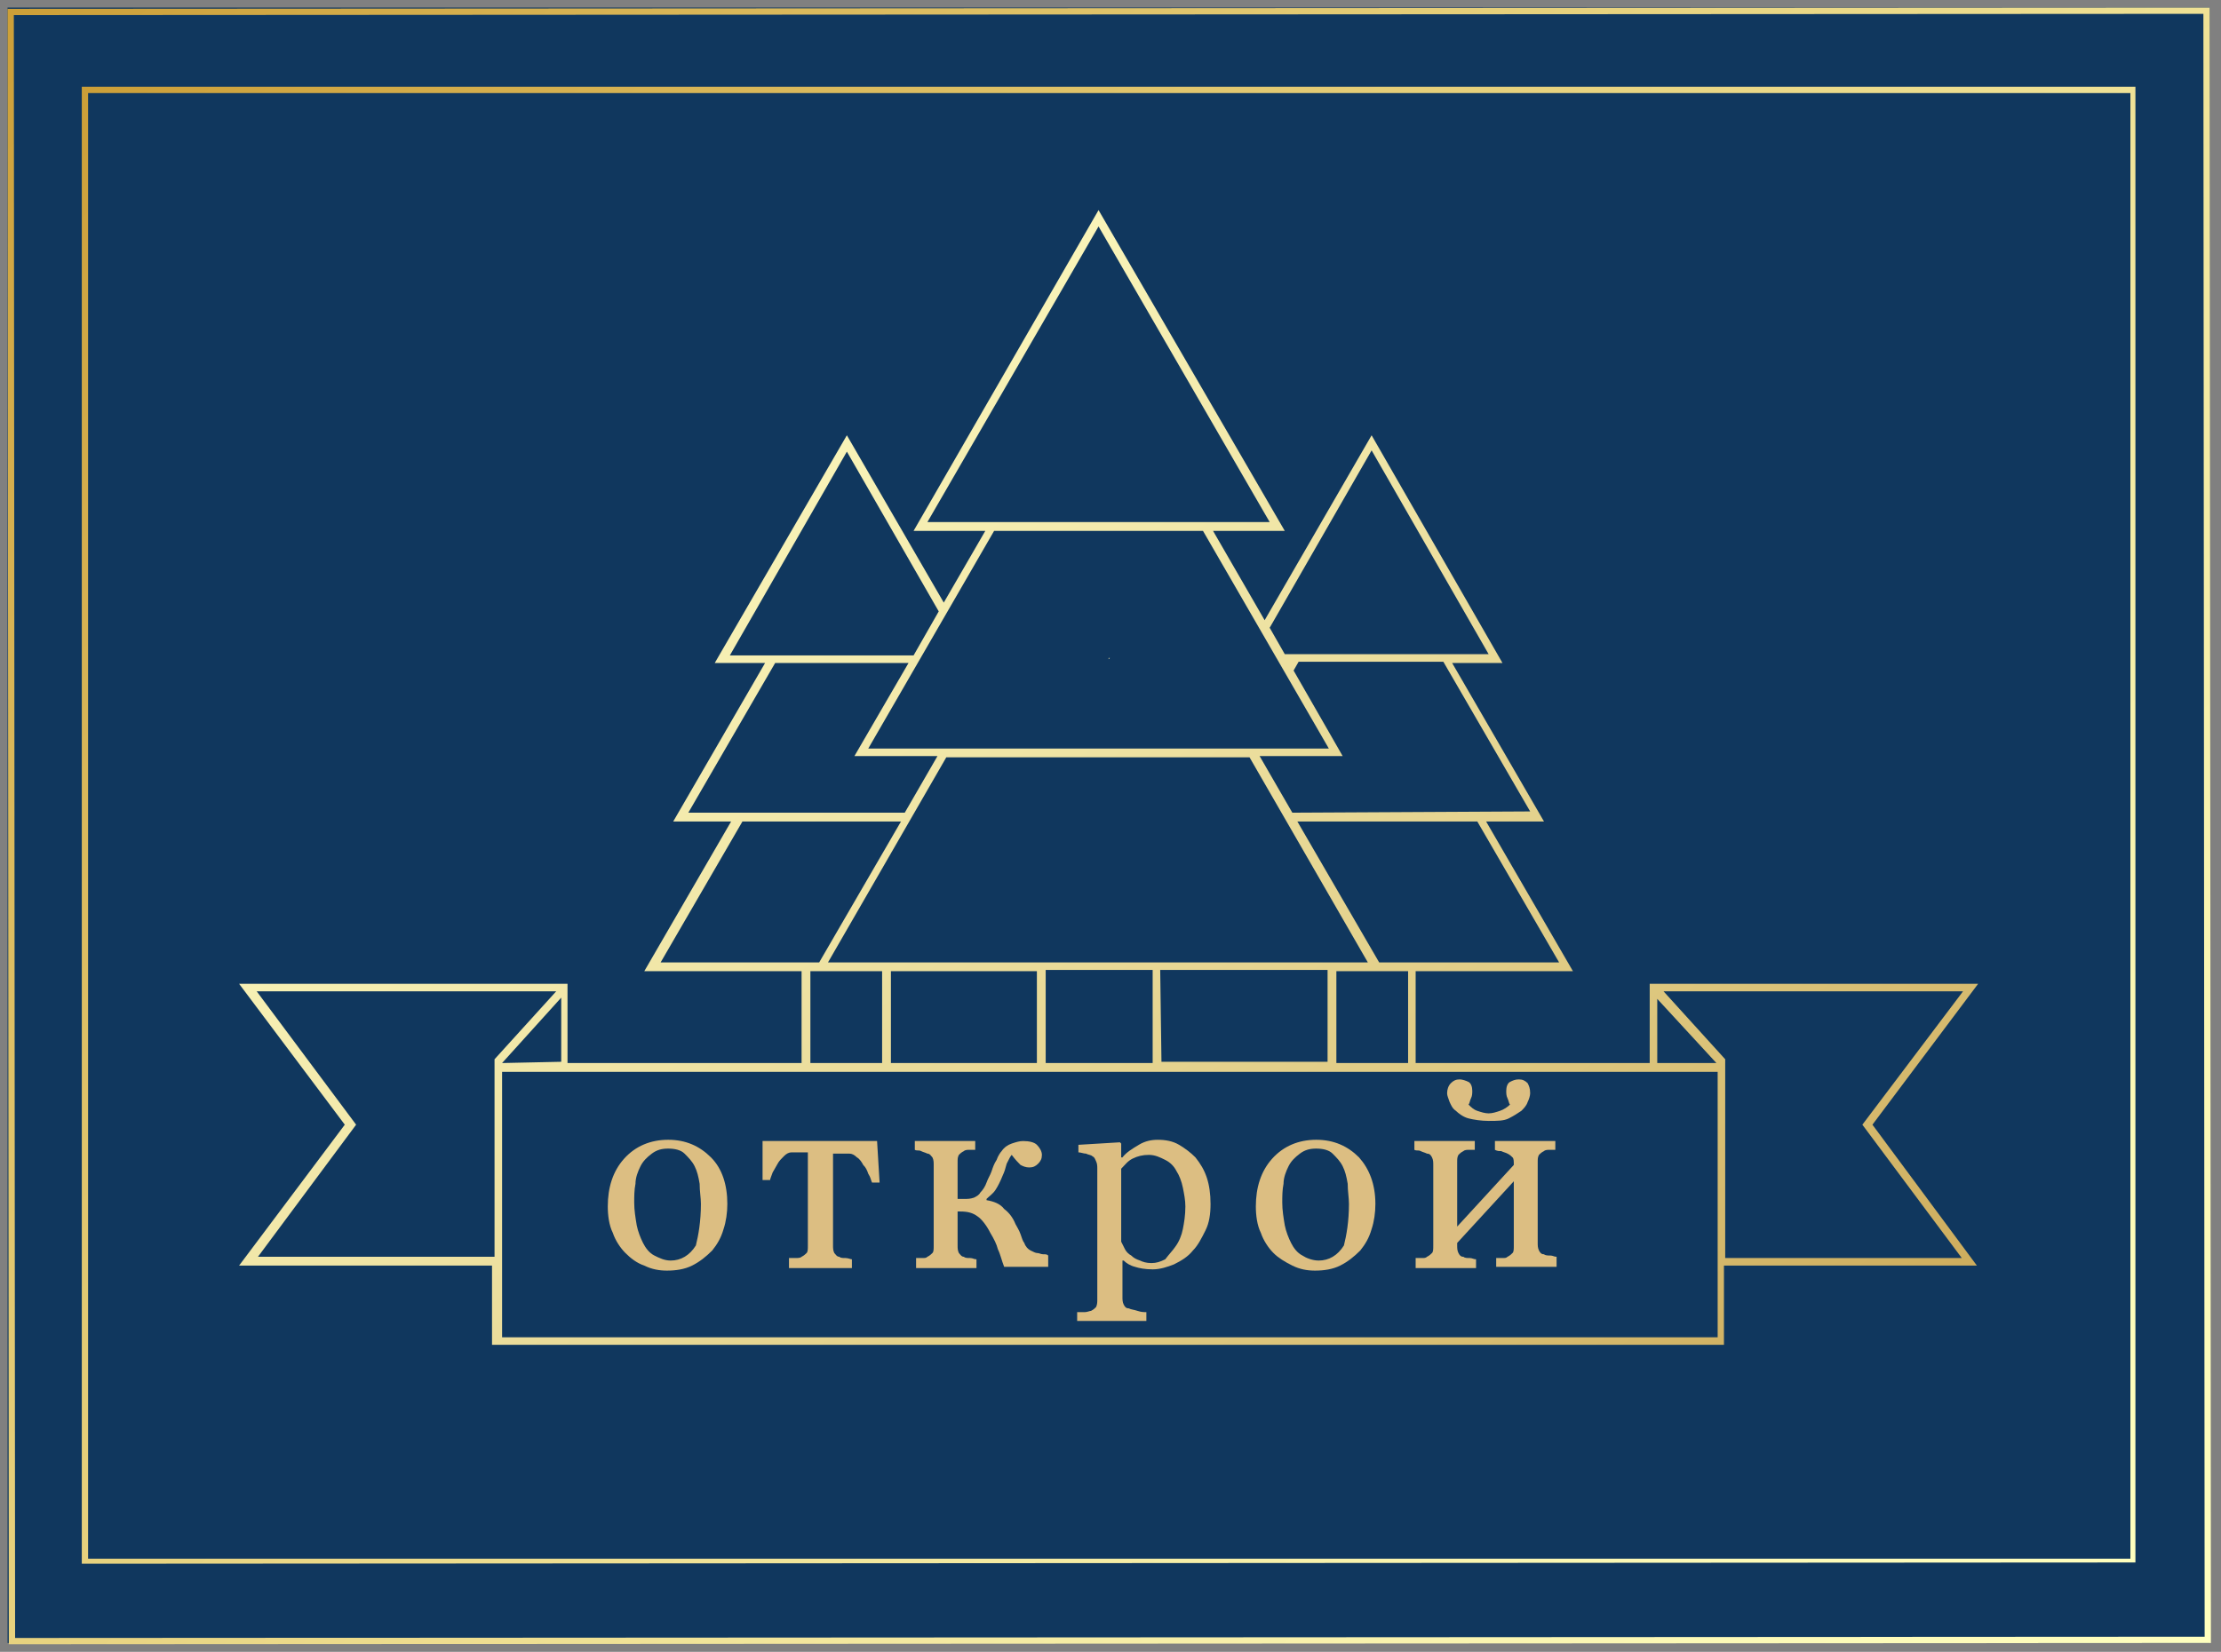
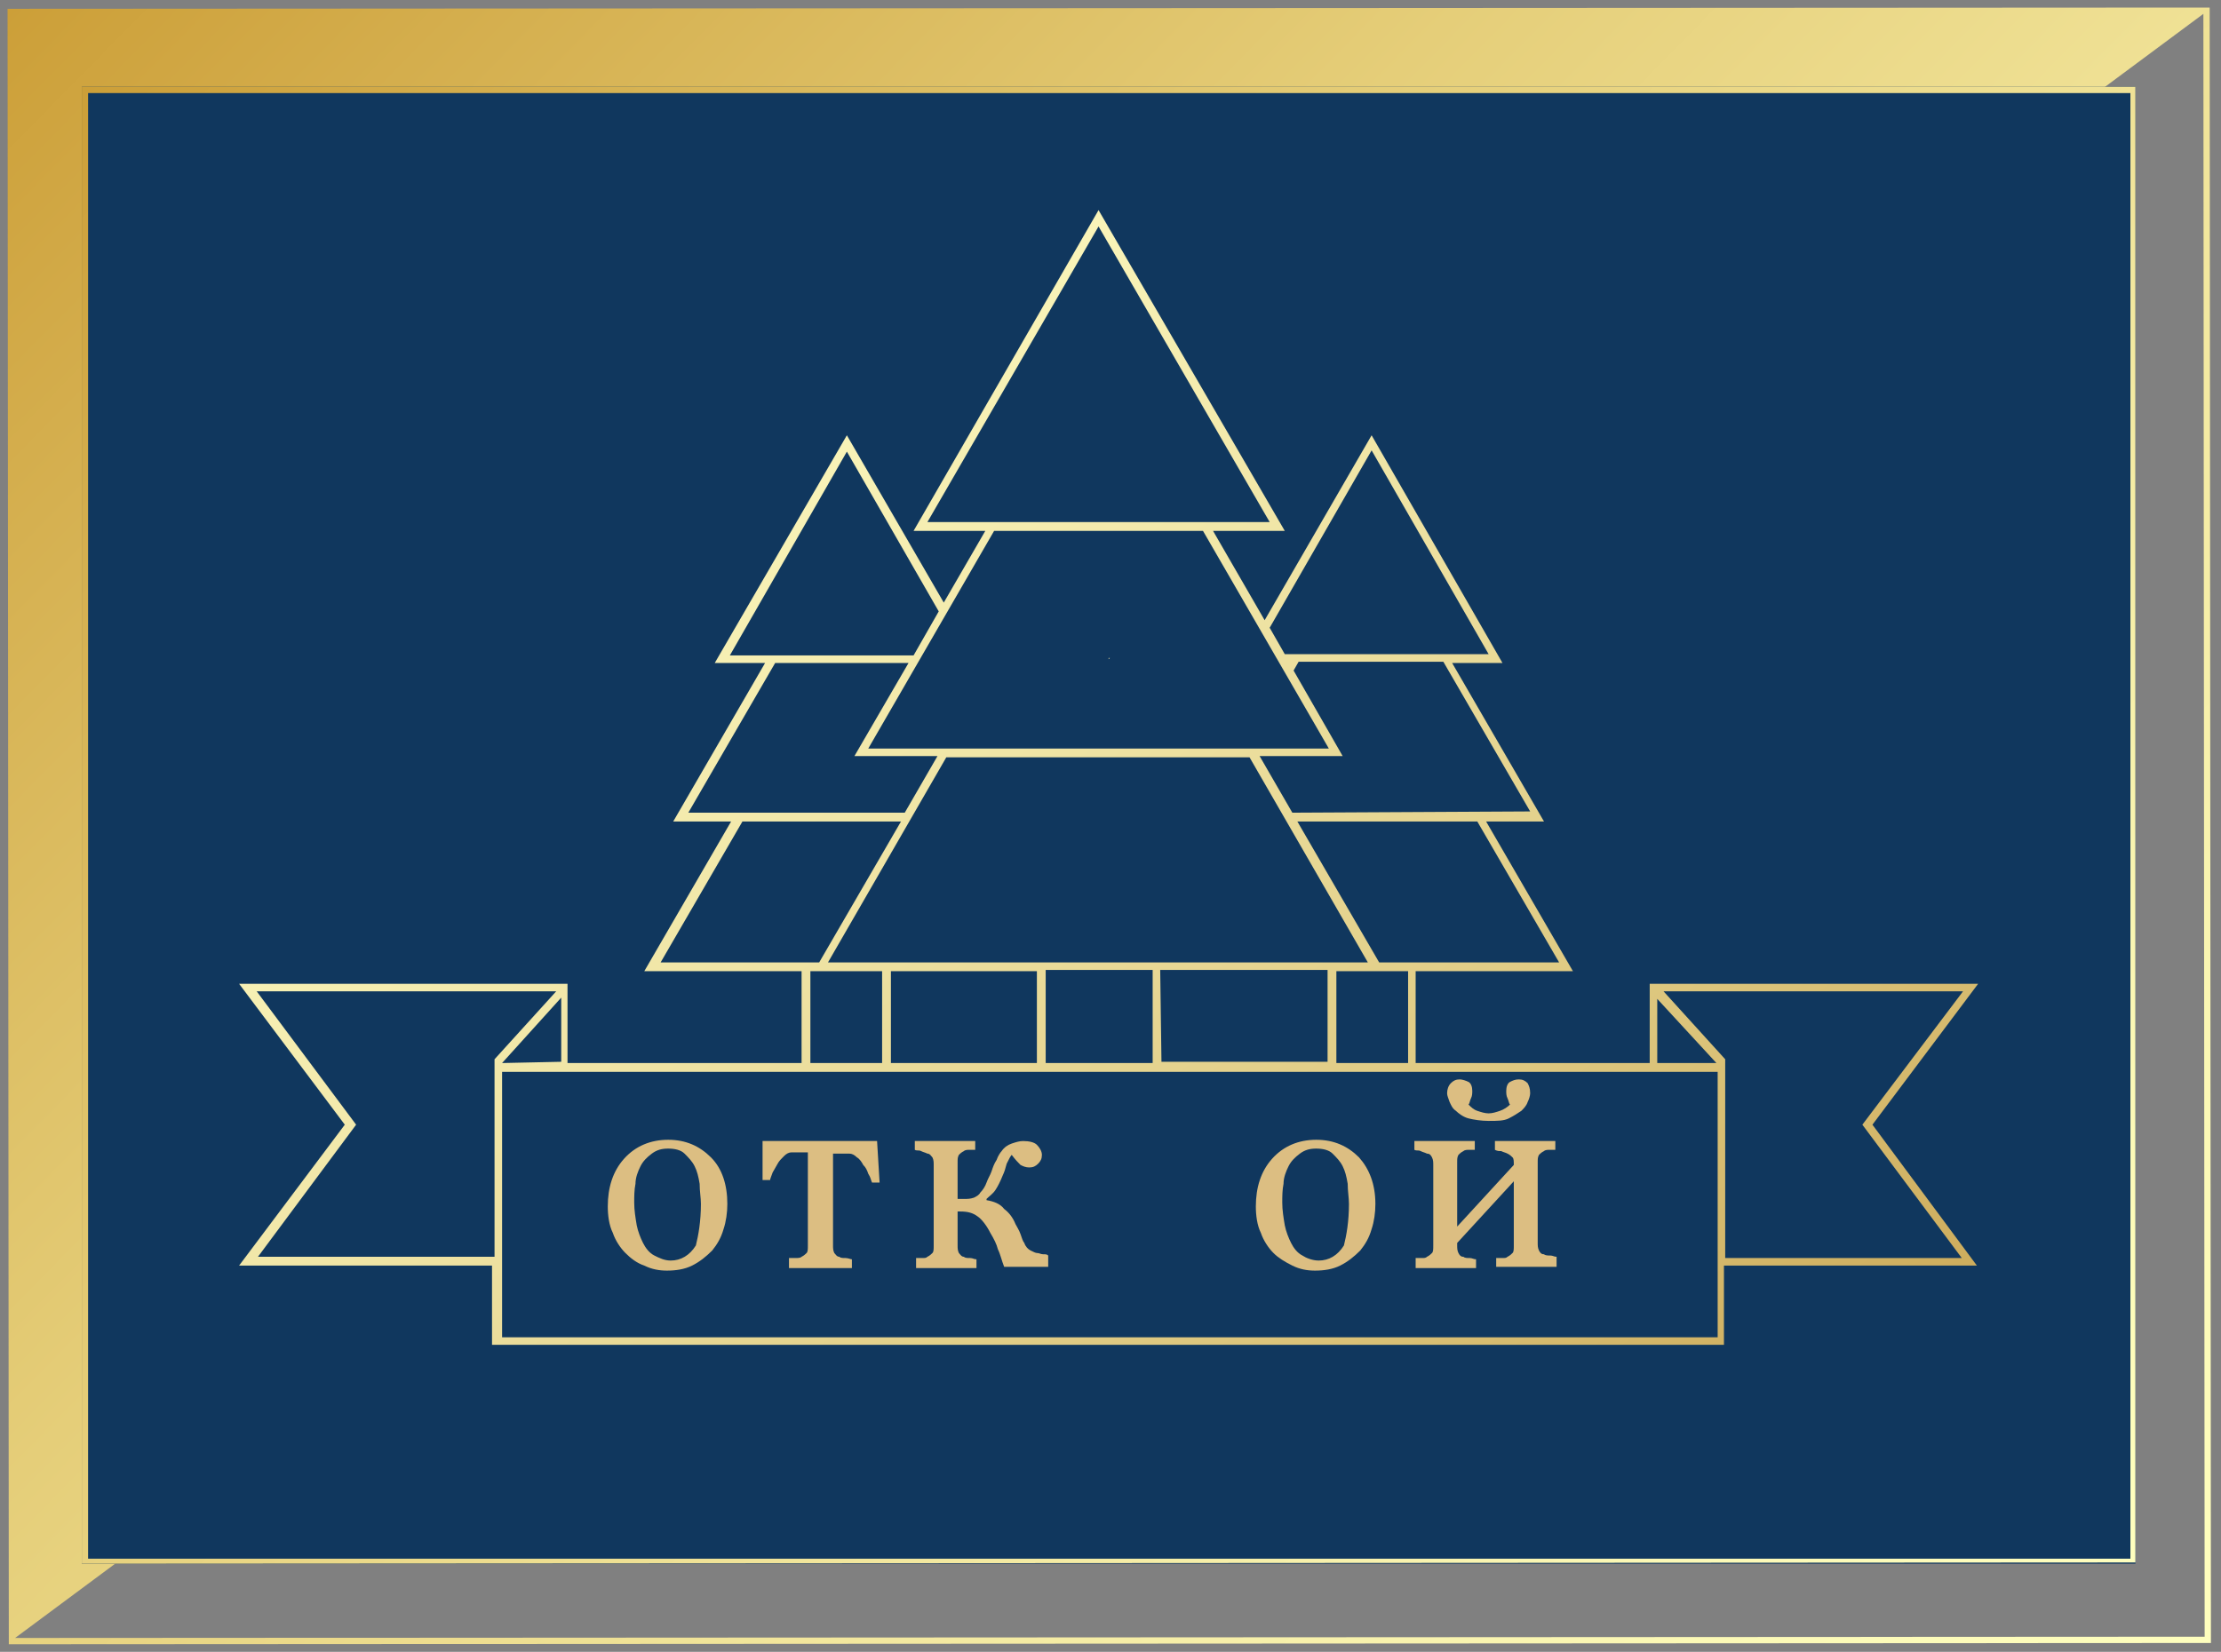
<svg xmlns="http://www.w3.org/2000/svg" id="Слой_1" x="0px" y="0px" viewBox="0 0 176.5 131.3" style="enable-background:new 0 0 176.5 131.3;" xml:space="preserve">
  <rect x="0" y="0" width="176.5" height="131.3" fill="#808080" stroke="none" />
  <style type="text/css"> .st0{fill:#10375E;} .st1{fill:url(#SVGID_1_);} .st2{fill:url(#SVGID_2_);} .st3{fill:url(#SVGID_3_);} .st4{fill:url(#SVGID_4_);} .st5{fill:#DCBE82;} </style>
  <g>
    <g>
-       <rect x="0.6" y="0.6" class="st0" width="175" height="130" />
      <linearGradient id="SVGID_1_" gradientUnits="userSpaceOnUse" x1="165.125" y1="141.315" x2="11.175" y2="-10.049">
        <stop offset="0" style="stop-color:#FFFFBE" />
        <stop offset="0.135" style="stop-color:#FCF9B6" />
        <stop offset="0.351" style="stop-color:#F3E89F" />
        <stop offset="0.619" style="stop-color:#E5CE79" />
        <stop offset="0.927" style="stop-color:#D1A845" />
        <stop offset="1" style="stop-color:#CC9F38" />
      </linearGradient>
-       <path class="st1" d="M175.1,1.1l0.1,129l-174,0.1L1.1,1.2L175.1,1.1 M175.6,0.6L0.6,0.7l0.1,130l175-0.1L175.6,0.6L175.6,0.6z" />
+       <path class="st1" d="M175.1,1.1l0.1,129l-174,0.1L175.1,1.1 M175.6,0.6L0.6,0.7l0.1,130l175-0.1L175.6,0.6L175.6,0.6z" />
    </g>
    <g>
      <rect x="6.5" y="6.9" class="st0" width="163.2" height="117.4" />
      <linearGradient id="SVGID_2_" gradientUnits="userSpaceOnUse" x1="159.002" y1="135.294" x2="17.298" y2="-4.029">
        <stop offset="0" style="stop-color:#FFFFBE" />
        <stop offset="0.135" style="stop-color:#FCF9B6" />
        <stop offset="0.351" style="stop-color:#F3E89F" />
        <stop offset="0.619" style="stop-color:#E5CE79" />
        <stop offset="0.927" style="stop-color:#D1A845" />
        <stop offset="1" style="stop-color:#CC9F38" />
      </linearGradient>
      <path class="st2" d="M169.3,7.4l0,116.5L7,123.9L7,7.4L169.3,7.4 M169.7,6.9L6.5,6.9l0,117.4l163.2-0.1L169.7,6.9L169.7,6.9z" />
    </g>
    <linearGradient id="SVGID_3_" gradientUnits="userSpaceOnUse" x1="1188.192" y1="194.319" x2="1285.951" y2="322.735" gradientTransform="matrix(1 -4.109770e-04 4.109770e-04 1 -1142.09 -196.572)">
      <stop offset="0" style="stop-color:#FFFDC5" />
      <stop offset="0.146" style="stop-color:#FBF7BD" />
      <stop offset="0.378" style="stop-color:#F0E5A6" />
      <stop offset="0.666" style="stop-color:#DEC880" />
      <stop offset="0.998" style="stop-color:#C6A04C" />
      <stop offset="1" style="stop-color:#C6A04C" />
    </linearGradient>
    <polygon class="st3" points="88.1,52.4 88.2,52.3 88.1,52.3 " />
    <linearGradient id="SVGID_4_" gradientUnits="userSpaceOnUse" x1="1177.499" y1="217.322" x2="1271.226" y2="340.44" gradientTransform="matrix(1 -4.109770e-04 4.109770e-04 1 -1142.09 -196.572)">
      <stop offset="0" style="stop-color:#FFFDC5" />
      <stop offset="0.146" style="stop-color:#FBF7BD" />
      <stop offset="0.378" style="stop-color:#F0E5A6" />
      <stop offset="0.666" style="stop-color:#DEC880" />
      <stop offset="0.998" style="stop-color:#C6A04C" />
      <stop offset="1" style="stop-color:#C6A04C" />
    </linearGradient>
    <path class="st4" d="M148.8,89.4l8.4-11.2l-26.1,0l0,6.3l-18.6,0l0-7.3l12.5,0l-6.9-11.9l4.6,0l-7.3-12.6l4,0L109,34.6l-8.5,14.7 l-4.1-7.1l5.7,0L87.3,16.7L72.6,42.2l5.7,0L75,47.9l-7.7-13.3L56.8,52.7l4,0l-7.3,12.6l4.6,0l-6.9,11.9l12.5,0l0,7.3l-18.6,0l0-6.3 l-26.1,0l8.4,11.2l-8.4,11.2l20.1,0l0,6.3l97.9,0l0-6.3l20.1,0L148.8,89.4z M39.9,106.3l0-21.1l23.9,0l7.1,0l34.6,0l7.1,0l23.9,0 l0,21.1L39.9,106.3z M28.3,89.4l-7.9-10.6l23.8,0l-4.9,5.4l0,0.3l0,15.4l-18.8,0L28.3,89.4z M39.9,84.5l4.7-5.2l0,5.1L39.9,84.5z M67.3,35.9l7.3,12.7l-2,3.5l-14.6,0L67.3,35.9z M87.3,18l13.6,23.5l-27.2,0L87.3,18z M95.6,42.2l10,17.3l-36.6,0l10-17.3 L95.6,42.2z M112.5,76.5l-2.9,0l-6.5-11.2l14.3,0l6.5,11.2L112.5,76.5z M102.5,52.7L102.5,52.7L102.5,52.7L102.5,52.7z M92.2,76.5 l-9.8,0l-16.6,0l9.4-16.3l24.1,0l9.4,16.3L92.2,76.5z M83.1,77.1l8.5,0l0,7.4l-8.5,0L83.1,77.1z M92.2,77.1l0.8,0l0,0l12.5,0l0,7.3 l-13.2,0L92.2,77.1z M70.8,77.2l11.6,0l0,7.3l-11.6,0L70.8,77.2z M111.9,84.5l-5.7,0l0-7.3l5.7,0L111.9,84.5z M102.7,64.6l-2.6-4.5 l6.6,0l-3.9-6.8l0.4-0.7l11.5,0l6.9,11.9L102.7,64.6z M102.1,52l-1.2-2.1l8.1-14.1l9.3,16.2L102.1,52z M72.2,52.7l-4.3,7.4l6.6,0 l-2.6,4.5l-17.2,0l6.9-11.9L72.2,52.7z M71.6,65.3l-6.5,11.2l-1.3,0l-11.3,0l6.5-11.2L71.6,65.3z M64.4,77.2l5.7,0l0,7.3l-5.7,0 L64.4,77.2z M136.4,84.5l-4.7,0l0-5.1L136.4,84.5z M137.1,84.5l0-0.3l-4.9-5.4l23.8,0L148,89.4l7.9,10.6l-18.8,0L137.1,84.5z" />
    <g>
      <path class="st5" d="M57.8,95.7c0,0.7-0.1,1.4-0.3,2c-0.2,0.7-0.5,1.2-0.9,1.7c-0.5,0.5-1,0.9-1.6,1.2s-1.3,0.4-2,0.4 c-0.6,0-1.2-0.1-1.8-0.4c-0.6-0.2-1.1-0.6-1.5-1c-0.4-0.4-0.8-1-1-1.6c-0.3-0.6-0.4-1.4-0.4-2.1c0-1.5,0.4-2.8,1.3-3.8 c0.9-1,2.1-1.5,3.5-1.5c1.4,0,2.5,0.5,3.4,1.4C57.4,92.9,57.8,94.2,57.8,95.7z M55.7,95.7c0-0.5-0.1-1-0.1-1.6 c-0.1-0.6-0.2-1-0.4-1.4c-0.2-0.4-0.5-0.7-0.8-1s-0.8-0.4-1.3-0.4c-0.5,0-0.9,0.1-1.3,0.4c-0.4,0.3-0.7,0.6-0.9,1 c-0.2,0.4-0.4,0.9-0.4,1.4c-0.1,0.5-0.1,1-0.1,1.5c0,0.6,0.1,1.2,0.2,1.8c0.1,0.5,0.3,1,0.5,1.4s0.5,0.8,0.9,1s0.8,0.4,1.3,0.4 c0.8,0,1.5-0.4,2-1.2C55.5,98.2,55.7,97.1,55.7,95.7z" />
      <path class="st5" d="M69.9,94h-0.6c-0.1-0.2-0.1-0.4-0.3-0.7c-0.1-0.3-0.2-0.5-0.4-0.7c-0.1-0.2-0.3-0.5-0.5-0.6 c-0.2-0.2-0.4-0.3-0.6-0.3c-0.2,0-0.4,0-0.7,0c-0.3,0-0.5,0-0.6,0l0,7.3c0,0.2,0,0.4,0.1,0.6c0.1,0.1,0.2,0.3,0.4,0.3 c0.1,0.1,0.3,0.1,0.5,0.1c0.2,0,0.4,0.1,0.5,0.1v0.7l-5,0V100c0.2,0,0.3,0,0.5,0c0.2,0,0.4,0,0.5-0.1c0.2-0.1,0.3-0.2,0.4-0.3 c0.1-0.1,0.1-0.3,0.1-0.6l0-7.4c-0.2,0-0.5,0-0.7,0c-0.3,0-0.5,0-0.6,0c-0.2,0-0.4,0.1-0.6,0.3s-0.4,0.4-0.5,0.6 c-0.1,0.2-0.3,0.5-0.4,0.7c-0.1,0.3-0.2,0.5-0.2,0.6h-0.6l0-3.1l9.1,0L69.9,94z" />
      <path class="st5" d="M83.2,100.7l-3.4,0c-0.2-0.5-0.3-1-0.5-1.4c-0.1-0.4-0.3-0.8-0.6-1.3c-0.3-0.6-0.7-1.1-1-1.3 c-0.4-0.3-0.8-0.4-1.4-0.4h-0.2l0,2.7c0,0.2,0,0.4,0.1,0.6c0.1,0.1,0.2,0.3,0.4,0.3c0.1,0.1,0.3,0.1,0.5,0.1s0.3,0.1,0.5,0.1v0.7 l-4.8,0V100c0.2,0,0.3,0,0.5,0s0.3,0,0.4-0.1c0.2-0.1,0.3-0.2,0.4-0.3c0.1-0.1,0.1-0.3,0.1-0.6l0-6.4c0-0.2,0-0.4-0.1-0.6 c-0.1-0.1-0.2-0.3-0.4-0.3c-0.2-0.1-0.3-0.1-0.5-0.2s-0.3,0-0.5-0.1v-0.7l4.8,0v0.7c-0.2,0-0.4,0-0.5,0c-0.1,0-0.3,0-0.4,0.1 c-0.2,0.1-0.3,0.2-0.4,0.3c-0.1,0.2-0.1,0.3-0.1,0.6l0,2.9h0.6c0.2,0,0.4,0,0.7-0.1c0.2-0.1,0.4-0.2,0.5-0.4 c0.2-0.2,0.4-0.5,0.5-0.8s0.3-0.6,0.4-0.9c0.1-0.3,0.2-0.6,0.4-0.9c0.1-0.3,0.3-0.6,0.4-0.7c0.2-0.3,0.5-0.5,0.8-0.6 c0.3-0.1,0.6-0.2,0.9-0.2c0.5,0,0.9,0.1,1.1,0.3c0.2,0.2,0.4,0.5,0.4,0.8c0,0.3-0.1,0.5-0.3,0.7c-0.2,0.2-0.4,0.3-0.7,0.3 c-0.3,0-0.5-0.1-0.7-0.2c-0.2-0.2-0.4-0.4-0.7-0.8c-0.1,0.1-0.2,0.3-0.4,0.7c-0.1,0.4-0.2,0.7-0.3,0.9c-0.2,0.5-0.4,0.9-0.6,1.2 c-0.2,0.3-0.5,0.5-0.7,0.7v0.1c0.6,0.1,1.1,0.3,1.4,0.7c0.4,0.3,0.7,0.7,0.9,1.2c0.1,0.2,0.3,0.5,0.4,0.8c0.1,0.3,0.2,0.6,0.3,0.7 c0.1,0.3,0.3,0.5,0.5,0.6c0.2,0.1,0.4,0.2,0.5,0.2c0.2,0,0.3,0.1,0.5,0.1c0.2,0,0.3,0,0.4,0.1V100.7z" />
-       <path class="st5" d="M95,92c0.4,0.5,0.7,1,0.9,1.6s0.3,1.3,0.3,2.1c0,0.8-0.1,1.5-0.4,2.1c-0.3,0.6-0.6,1.2-1,1.6 c-0.4,0.5-0.9,0.8-1.5,1.1c-0.5,0.2-1.1,0.4-1.7,0.4c-0.6,0-1.1-0.1-1.4-0.2c-0.4-0.1-0.7-0.3-0.9-0.5h-0.1l0,2.9 c0,0.2,0,0.4,0.1,0.6c0.1,0.2,0.2,0.3,0.4,0.3c0.2,0.1,0.4,0.1,0.7,0.2c0.3,0.1,0.5,0.1,0.7,0.1l0,0.7l-5.5,0l0-0.7 c0.2,0,0.4,0,0.6,0c0.2,0,0.4-0.1,0.5-0.1c0.2-0.1,0.3-0.2,0.4-0.3c0.1-0.2,0.1-0.4,0.1-0.6l0-10.4c0-0.2,0-0.4-0.1-0.6 S87,92,86.8,91.9c-0.1-0.1-0.3-0.1-0.5-0.2c-0.2,0-0.4-0.1-0.6-0.1V91l3.3-0.2l0.1,0.1V92l0.1,0c0.3-0.4,0.8-0.7,1.3-1 c0.5-0.3,1-0.4,1.5-0.4c0.6,0,1.2,0.1,1.7,0.4C94.2,91.3,94.6,91.6,95,92z M93.4,99.1c0.3-0.4,0.5-0.9,0.6-1.4 c0.1-0.5,0.2-1.1,0.2-1.8c0-0.5-0.1-1-0.2-1.5c-0.1-0.5-0.3-1-0.5-1.3c-0.2-0.4-0.5-0.7-0.9-0.9s-0.8-0.4-1.3-0.4 c-0.5,0-0.9,0.1-1.3,0.3s-0.6,0.5-0.9,0.8l0,5.8c0.1,0.2,0.2,0.4,0.3,0.6c0.1,0.2,0.3,0.4,0.5,0.5c0.2,0.2,0.4,0.3,0.7,0.4 c0.2,0.1,0.5,0.2,0.9,0.2c0.4,0,0.7-0.1,1.1-0.3C92.9,99.7,93.2,99.4,93.4,99.1z" />
      <path class="st5" d="M109.3,95.7c0,0.7-0.1,1.4-0.3,2c-0.2,0.7-0.5,1.2-0.9,1.7c-0.5,0.5-1,0.9-1.6,1.2s-1.3,0.4-2,0.4 c-0.6,0-1.2-0.1-1.8-0.4s-1.1-0.6-1.5-1c-0.4-0.4-0.8-1-1-1.6c-0.3-0.6-0.4-1.4-0.4-2.1c0-1.5,0.4-2.8,1.3-3.8 c0.9-1,2.1-1.5,3.5-1.5c1.4,0,2.5,0.5,3.4,1.4C108.8,92.9,109.3,94.1,109.3,95.7z M107.2,95.7c0-0.5-0.1-1-0.1-1.6 c-0.1-0.6-0.2-1-0.4-1.4c-0.2-0.4-0.5-0.7-0.8-1s-0.8-0.4-1.3-0.4c-0.5,0-0.9,0.1-1.3,0.4c-0.4,0.3-0.7,0.6-0.9,1 c-0.2,0.4-0.4,0.9-0.4,1.4c-0.1,0.5-0.1,1-0.1,1.5c0,0.6,0.1,1.2,0.2,1.8c0.1,0.5,0.3,1,0.5,1.4s0.5,0.8,0.9,1 c0.3,0.2,0.8,0.4,1.3,0.4c0.8,0,1.5-0.4,2-1.2C107,98.2,107.2,97.1,107.2,95.7z" />
      <path class="st5" d="M123.7,100.7l-4.8,0V100c0.2,0,0.3,0,0.5,0c0.2,0,0.3,0,0.4-0.1c0.2-0.1,0.3-0.2,0.4-0.3s0.1-0.3,0.1-0.6 l0-5.1l-4.5,4.9v0.2c0,0.2,0,0.4,0.1,0.6s0.2,0.3,0.4,0.3c0.1,0.1,0.3,0.1,0.5,0.1c0.2,0,0.3,0.1,0.5,0.1v0.7l-4.8,0V100 c0.2,0,0.3,0,0.5,0c0.2,0,0.3,0,0.4-0.1c0.2-0.1,0.3-0.2,0.4-0.3c0.1-0.1,0.1-0.3,0.1-0.6l0-6.4c0-0.2,0-0.4-0.1-0.6 s-0.2-0.3-0.4-0.3c-0.2-0.1-0.3-0.1-0.5-0.2s-0.3,0-0.5-0.1v-0.7l4.8,0v0.7c-0.2,0-0.4,0-0.5,0c-0.1,0-0.3,0-0.4,0.1 c-0.2,0.1-0.3,0.2-0.4,0.3c-0.1,0.2-0.1,0.3-0.1,0.6l0,5.1l4.5-4.9c0-0.3,0-0.5-0.1-0.6c-0.1-0.1-0.2-0.2-0.4-0.3 c-0.2-0.1-0.3-0.1-0.5-0.2c-0.2,0-0.3,0-0.5-0.1v-0.7l4.8,0v0.7c-0.2,0-0.4,0-0.5,0c-0.1,0-0.3,0-0.4,0.1 c-0.2,0.1-0.3,0.2-0.4,0.3c-0.1,0.2-0.1,0.3-0.1,0.6l0,6.4c0,0.2,0,0.4,0.1,0.6s0.2,0.3,0.4,0.3c0.1,0.1,0.3,0.1,0.5,0.1 s0.3,0.1,0.5,0.1V100.7z M121.6,86.9c0,0.2-0.1,0.5-0.2,0.7c-0.1,0.3-0.3,0.5-0.5,0.7c-0.3,0.2-0.6,0.4-1,0.6 c-0.4,0.2-0.9,0.2-1.6,0.2c-0.6,0-1.2-0.1-1.6-0.2s-0.8-0.4-1-0.6c-0.3-0.2-0.4-0.5-0.5-0.7c-0.1-0.3-0.2-0.5-0.2-0.7 c0-0.3,0.1-0.6,0.3-0.8c0.2-0.2,0.4-0.3,0.7-0.3c0.2,0,0.5,0.1,0.7,0.2s0.3,0.4,0.3,0.7c0,0.2,0,0.4-0.1,0.6 c-0.1,0.2-0.1,0.4-0.2,0.5c0.2,0.2,0.4,0.4,0.7,0.5c0.3,0.1,0.6,0.2,0.9,0.2c0.3,0,0.6-0.1,0.9-0.2c0.3-0.1,0.6-0.3,0.8-0.5 c-0.1-0.1-0.1-0.3-0.2-0.5s-0.1-0.4-0.1-0.6c0-0.3,0.1-0.6,0.3-0.7c0.2-0.1,0.4-0.2,0.7-0.2c0.3,0,0.5,0.1,0.7,0.3 C121.5,86.3,121.6,86.5,121.6,86.9z" />
    </g>
  </g>
</svg>